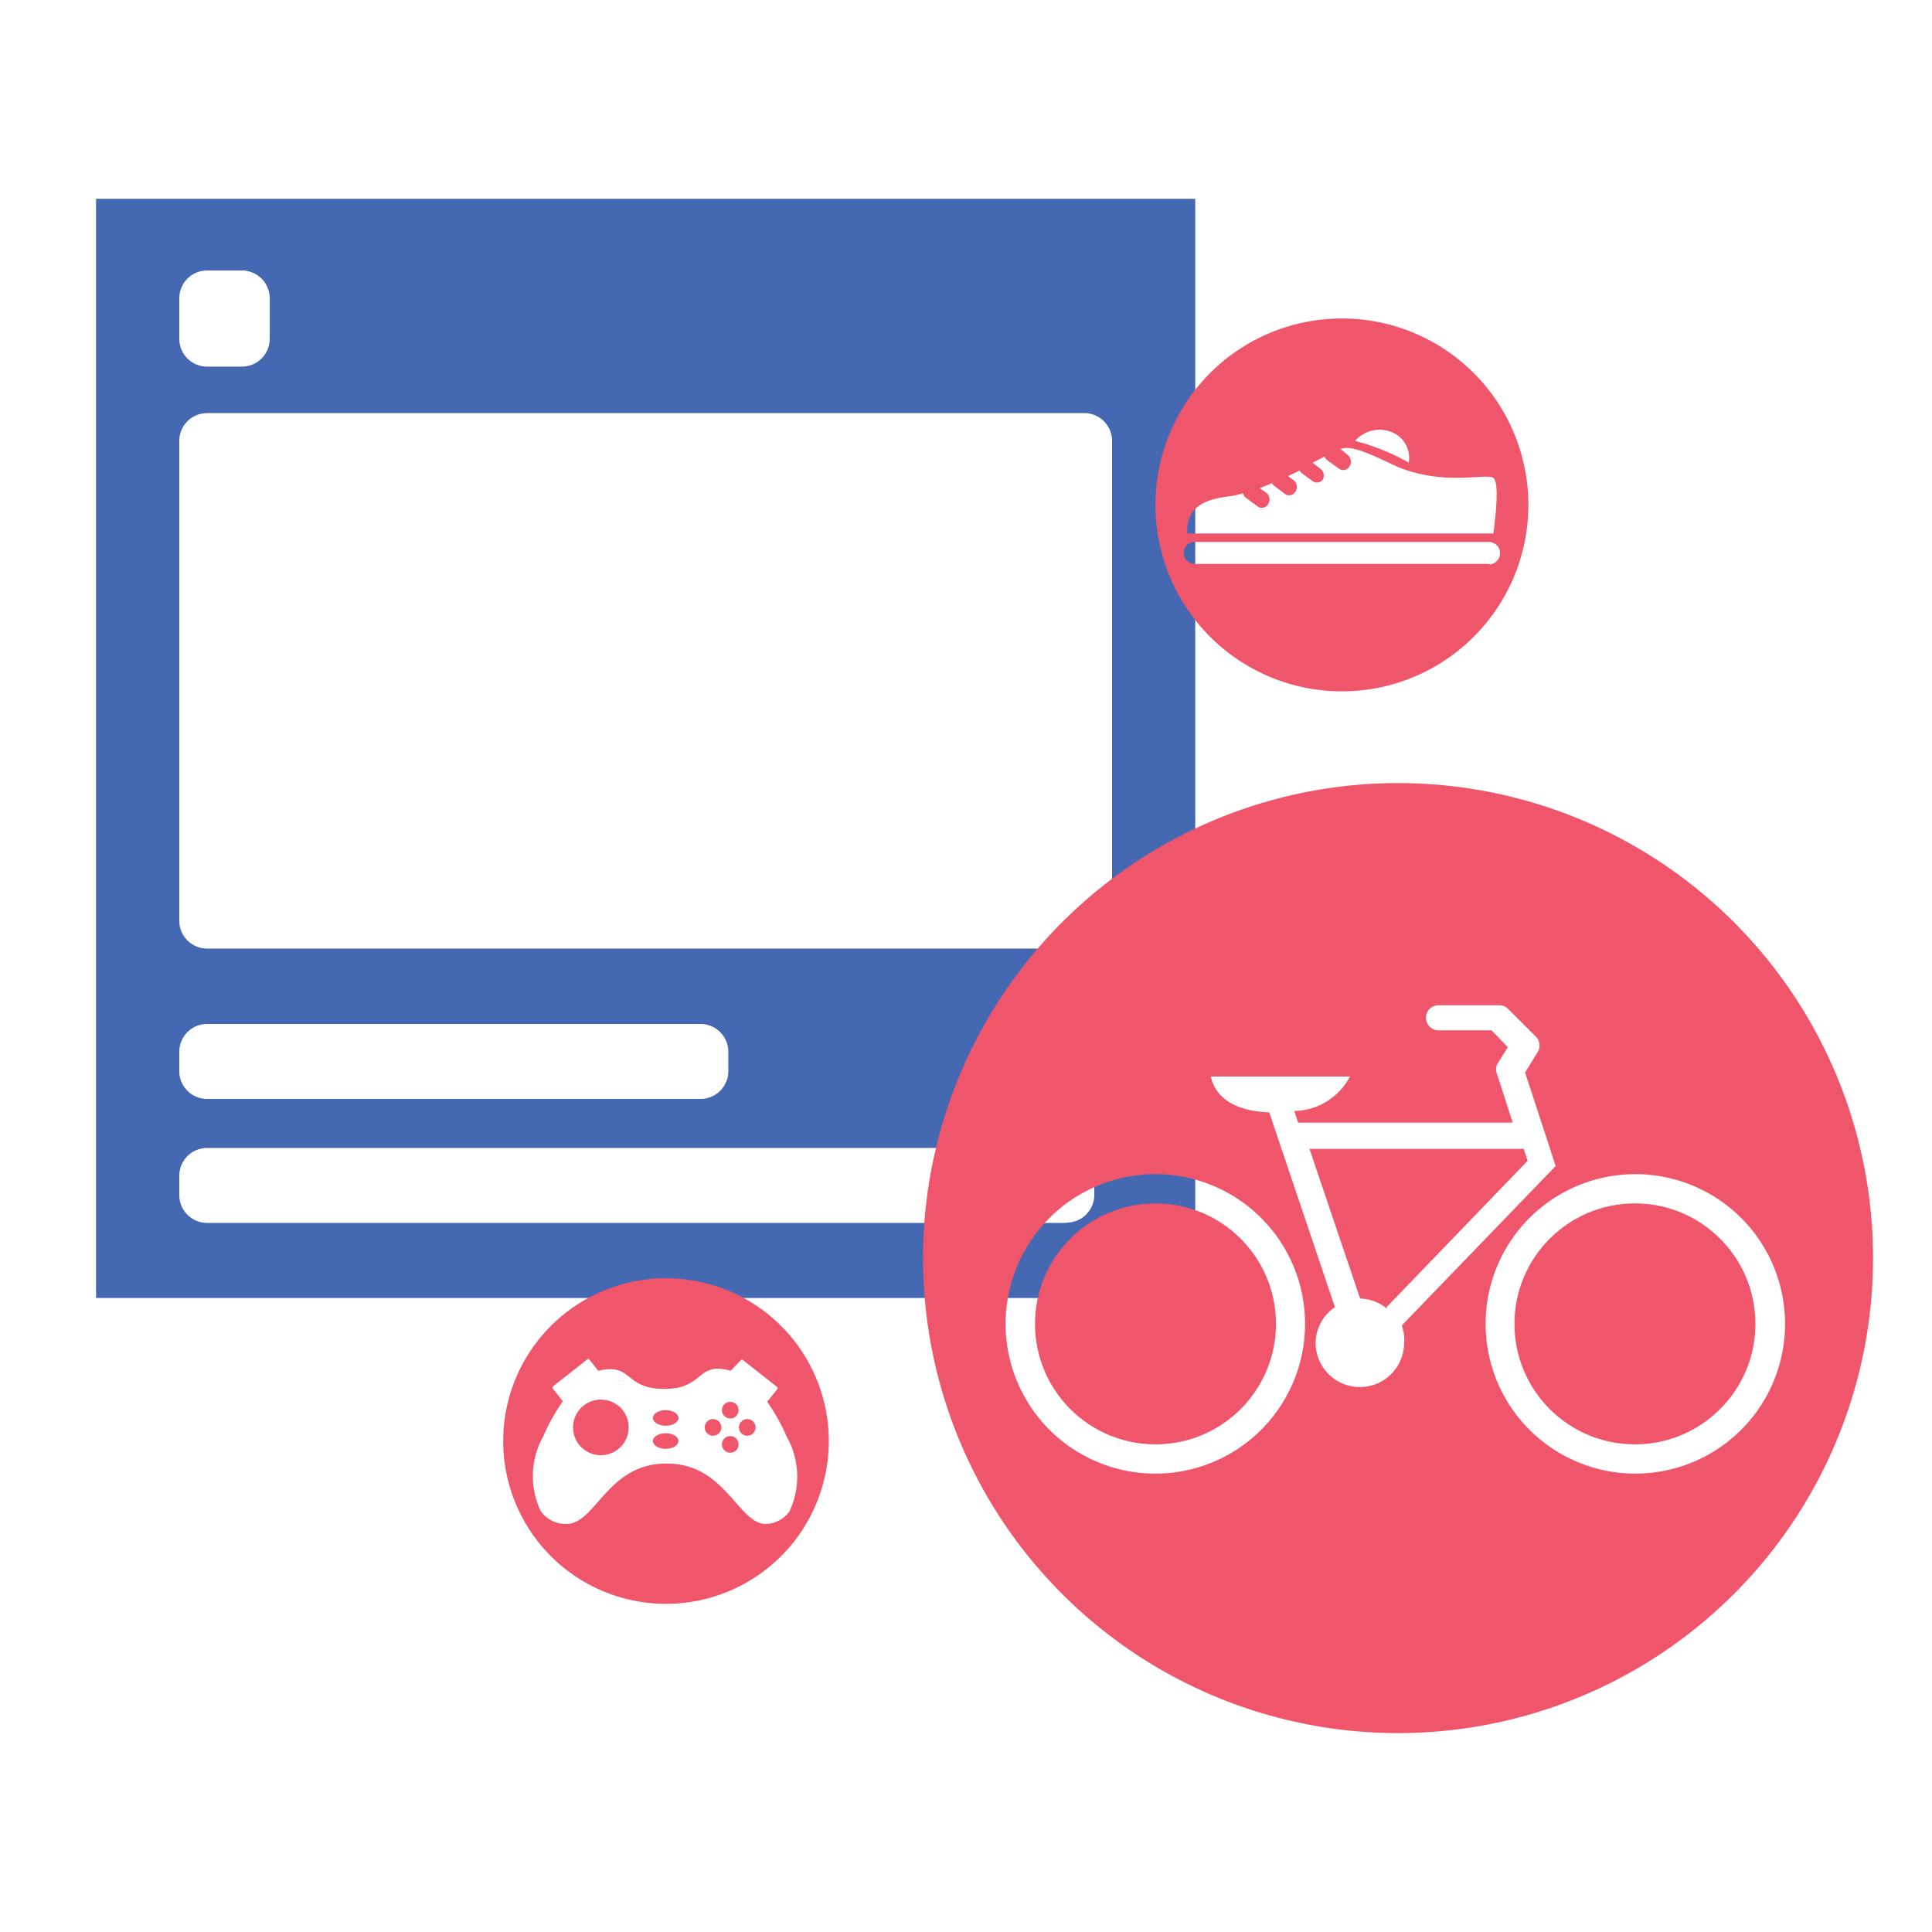
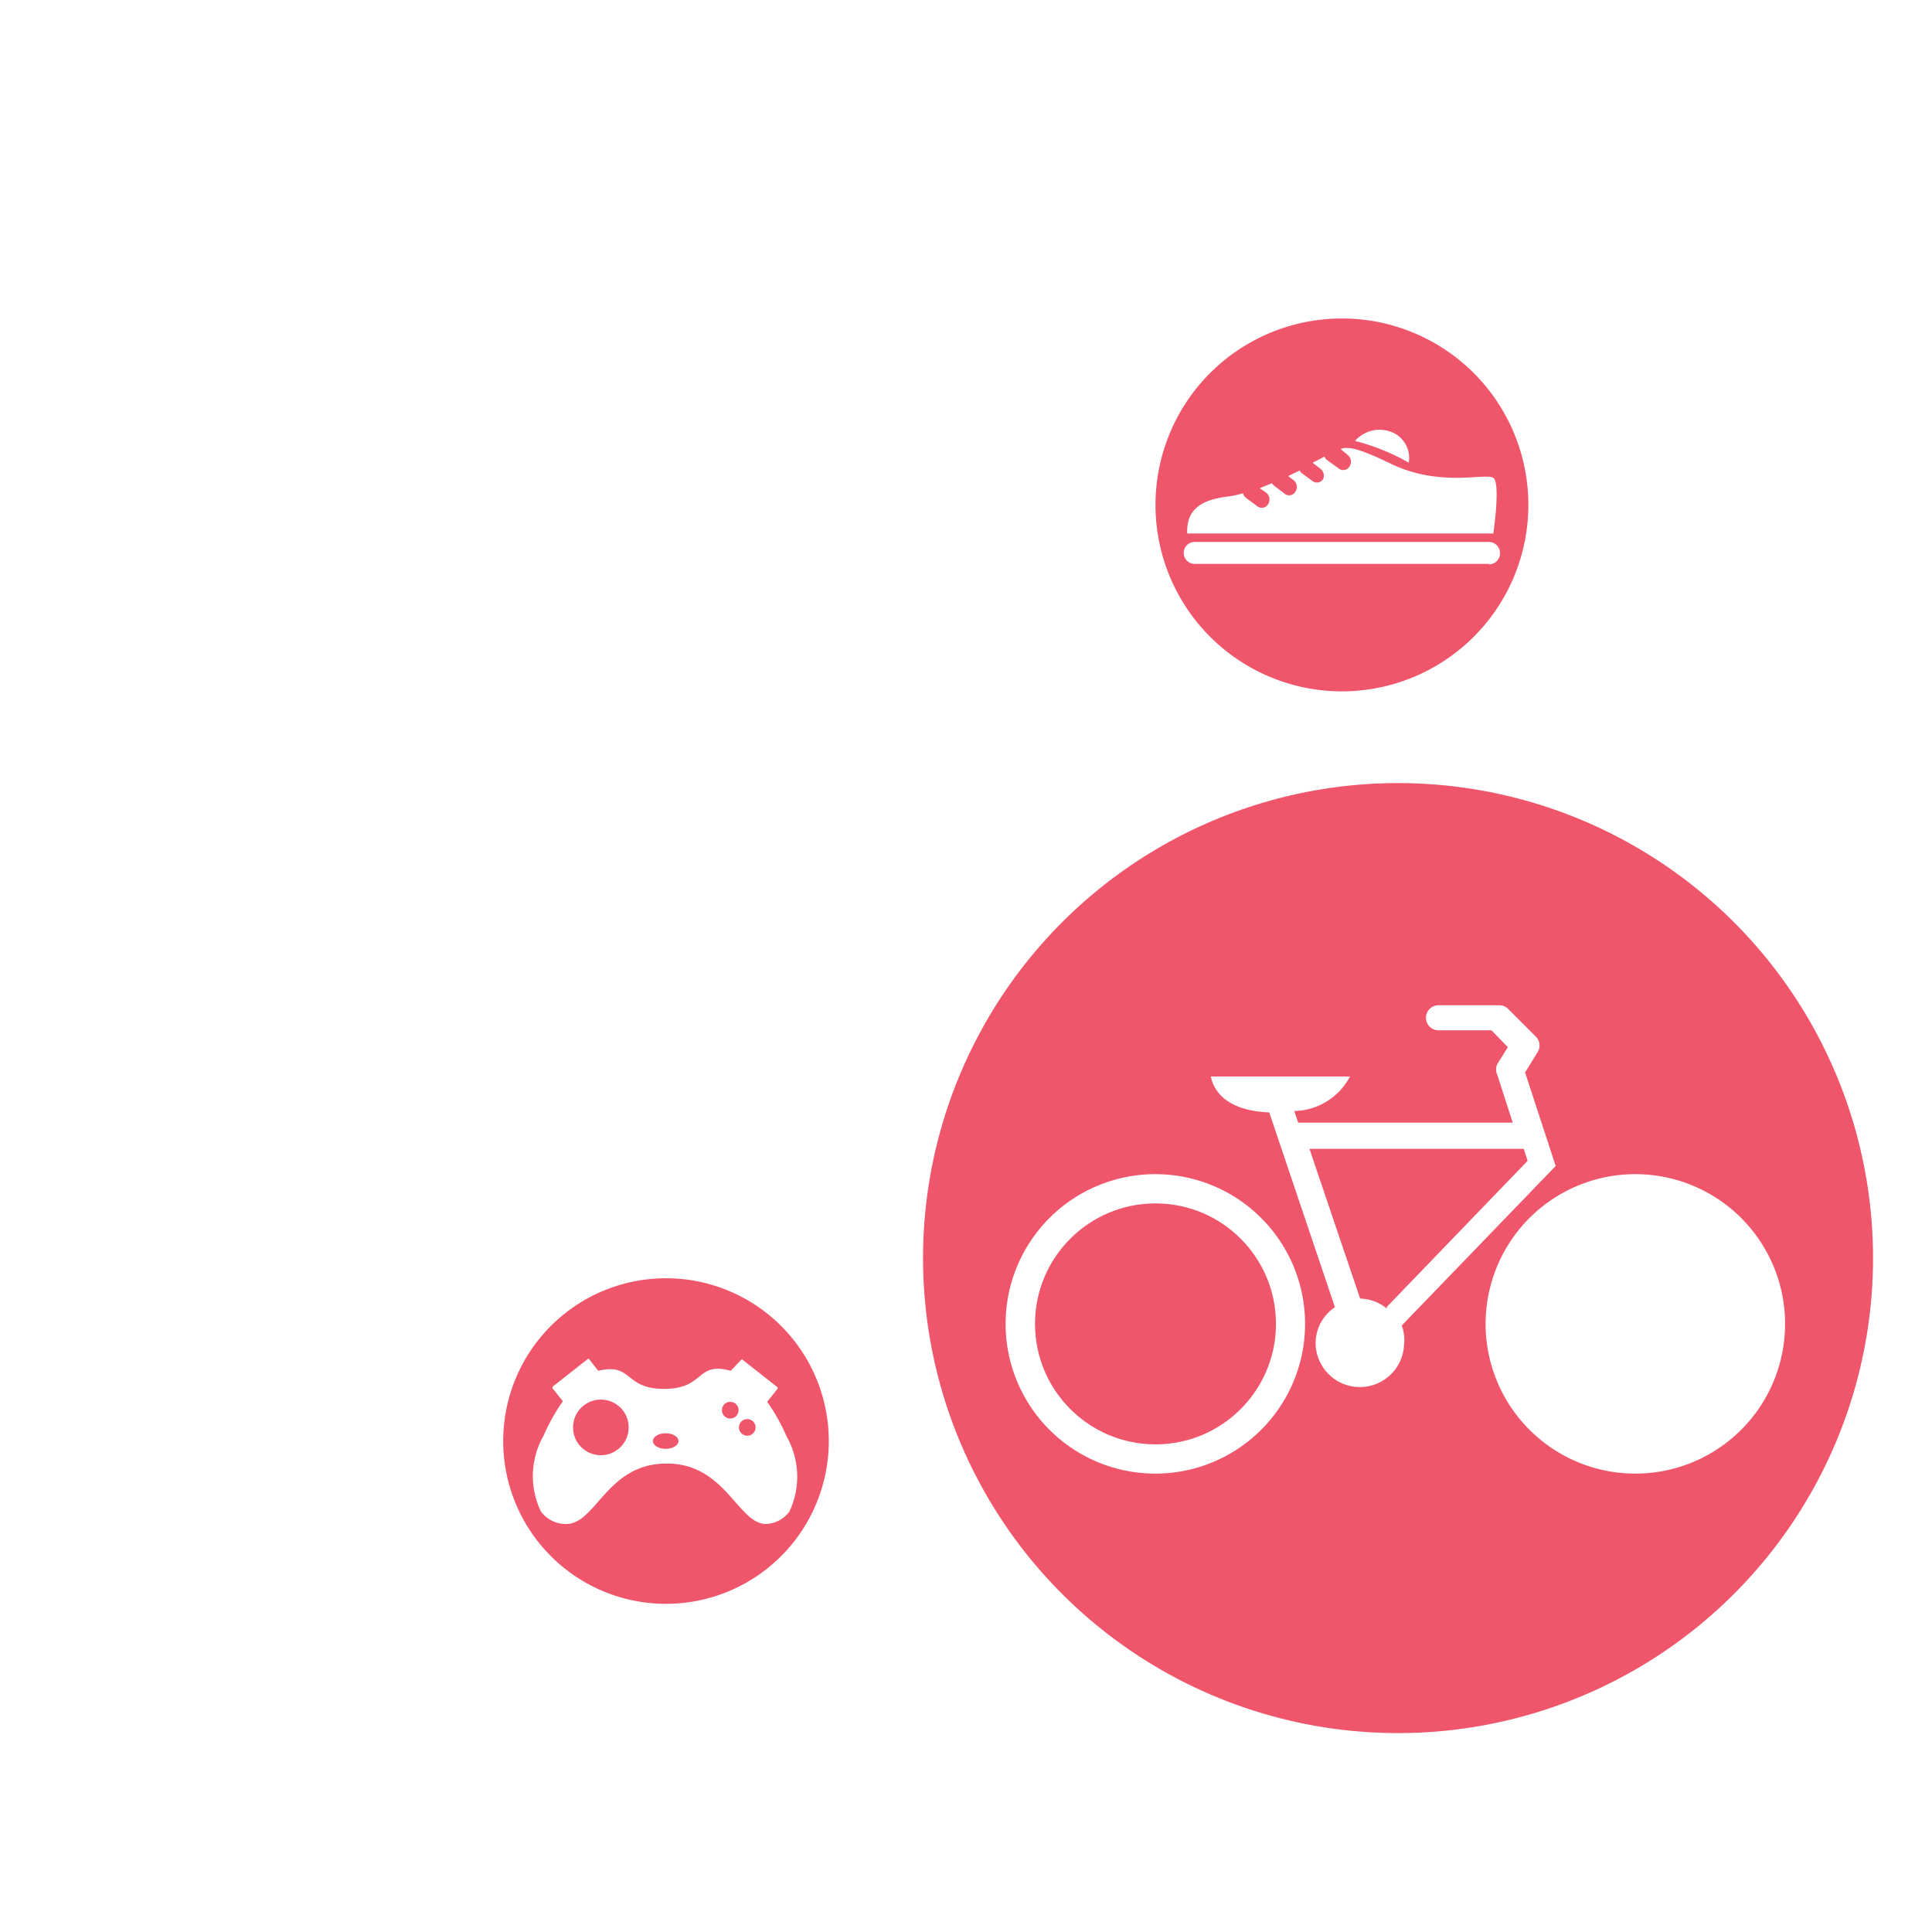
<svg xmlns="http://www.w3.org/2000/svg" viewBox="0 0 500 500">
  <defs>
    <style>
      .cls-1 {
        isolation: isolate;
      }

      .cls-2 {
        fill: #4468b1;
      }

      .cls-3, .cls-5 {
        fill: #f0566b;
      }

      .cls-3, .cls-4 {
        mix-blend-mode: multiply;
      }
    </style>
  </defs>
  <title>Untitled-1</title>
  <g class="cls-1">
    <g id="Layer_1" data-name="Layer 1">
      <g id="Layer_1-2" data-name="Layer 1">
-         <path class="cls-2" d="M24.86,51.45V335.92H309.33V51.45ZM53.67,70H62.6a7.2,7.2,0,0,1,7.2,7.2V87.68a7.2,7.2,0,0,1-7.2,7.2h-9a7.2,7.2,0,0,1-7.2-7.2V77.16A7.2,7.2,0,0,1,53.6,70Zm0,195H181.29a7.2,7.2,0,0,1,7.2,7.2v5a7.2,7.2,0,0,1-7.2,7.2H53.6a7.2,7.2,0,0,1-7.2-7.2v-5a7.2,7.2,0,0,1,7.2-7.2Zm222.39,51.49H53.6a7.2,7.2,0,0,1-7.2-7.2v-5a7.2,7.2,0,0,1,7.2-7.2H276a7.2,7.2,0,0,1,7.2,7.2v5a7.2,7.2,0,0,1-7.2,7.13Zm4.61-71H53.6a7.2,7.2,0,0,1-7.2-7.2V114.11a7.2,7.2,0,0,1,7.2-7.2h227a7.2,7.2,0,0,1,7.2,7.2V238.2a7.2,7.2,0,0,1-7.2,7.2Z" />
        <circle class="cls-3" cx="299.04" cy="342.62" r="31.18" />
-         <circle class="cls-3" cx="423.12" cy="342.62" r="31.18" />
        <path class="cls-3" d="M352,336.07h0l-13.11-38.75h55.45l1,3.1-36.44,37.81v.43A11.23,11.23,0,0,0,352,336.07Z" />
        <path class="cls-3" d="M468.06,263.76a122.93,122.93,0,1,0-44.43,168.09,122.93,122.93,0,0,0,44.43-168.09ZM299,381.37a38.75,38.75,0,1,1,38.75-38.75A38.75,38.75,0,0,1,299,381.37Zm64.38-33.85a11.45,11.45,0,0,1-22.9,0,11.23,11.23,0,0,1,5-9.22l-17-50.41c-9.15-.36-14-4-15.12-9.29h36a16.64,16.64,0,0,1-14.4,8.93l1,3h55.53l-4-12.39a3.24,3.24,0,0,1,0-2.74l2.74-4.39L386,266.64H372.28a3.24,3.24,0,1,1,0-6.48H388a3.24,3.24,0,0,1,2.3.94l7.2,7.2a3.24,3.24,0,0,1,.43,4l-3.24,5.26,7.92,24.2-39.83,41.27h0A11.38,11.38,0,0,1,363.42,347.52Zm59.7,33.85a38.75,38.75,0,1,1,.29,0Z" />
        <g class="cls-4">
-           <circle class="cls-5" cx="184.53" cy="369.41" r="2.16" />
          <ellipse class="cls-5" cx="172.28" cy="372.94" rx="3.31" ry="2.02" />
-           <ellipse class="cls-5" cx="172.28" cy="366.96" rx="3.31" ry="2.02" />
          <path class="cls-5" d="M172.36,330.81a42.13,42.13,0,1,0,42.13,42.13h0A42.13,42.13,0,0,0,172.36,330.81Zm25.85,63.59c-7.2,0-10.51-15.77-25.78-15.63h0c-15.27,0-18.22,15.56-25.78,15.63a7.92,7.92,0,0,1-6.7-3.31,21.1,21.1,0,0,1,.72-19.52,49.84,49.84,0,0,1,5-8.93h0l-2.59-3.24a.43.43,0,0,1,0-.58l9.15-7.2a.43.43,0,0,1,.22.14l2.38,3h0c9-2.16,6.63,4.75,17.14,4.68h0c10.51,0,8.14-7.2,17.14-4.68h0l2.88-3h0l9.15,7.2a.43.43,0,0,1,0,.58l-2.59,3.24h0a49.76,49.76,0,0,1,5,8.93,21.1,21.1,0,0,1,.72,19.52A7.92,7.92,0,0,1,198.21,394.4Z" />
          <circle class="cls-5" cx="155.5" cy="369.41" r="7.2" />
          <circle class="cls-5" cx="193.39" cy="369.41" r="2.16" />
-           <circle class="cls-5" cx="188.99" cy="373.81" r="2.16" />
          <circle class="cls-5" cx="188.99" cy="364.95" r="2.16" />
        </g>
        <g class="cls-4">
          <path class="cls-5" d="M347.29,82.42a48.25,48.25,0,1,0,48.25,48.25,48.25,48.25,0,0,0-48.25-48.25Zm13.18,29.53a7.2,7.2,0,0,1,4.11,7.78,56.68,56.68,0,0,0-13.9-5.62A8.43,8.43,0,0,1,360.47,111.95Zm-42.78,16.56a23.12,23.12,0,0,0,4-.86,2.16,2.16,0,0,0,.72,1.15l3,2.23a1.87,1.87,0,0,0,2.63-.34l.11-.16a2.23,2.23,0,0,0-.43-3L326,126.35l3.17-1.3a2.09,2.09,0,0,0,.58.65l2.74,2.09a1.87,1.87,0,0,0,2.63-.34l.11-.16a2.23,2.23,0,0,0-.43-3l-1.44-1.08,3-1.44a2.09,2.09,0,0,0,.58.72l2.74,2a1.87,1.87,0,0,0,2.63-.34l.11-.16a2.23,2.23,0,0,0-.79-2.74l-1.94-1.51,2-1,1.08-.58a2.09,2.09,0,0,0,.72.94l3,2.16a1.87,1.87,0,0,0,2.63-.34l.11-.16a2.23,2.23,0,0,0-.43-3l-1.87-1.58c2.16-.72,5,0,12.68,3.67,12.89,6.41,24.92,2.45,26.86,3.82s0,14.4,0,14.4H307.25C307,131.75,310.92,129.38,317.69,128.51Zm67.77,17.43H309.19a2.84,2.84,0,1,1,0-5.69h76.27a2.92,2.92,0,0,1,0,5.83Z" />
        </g>
      </g>
    </g>
  </g>
</svg>